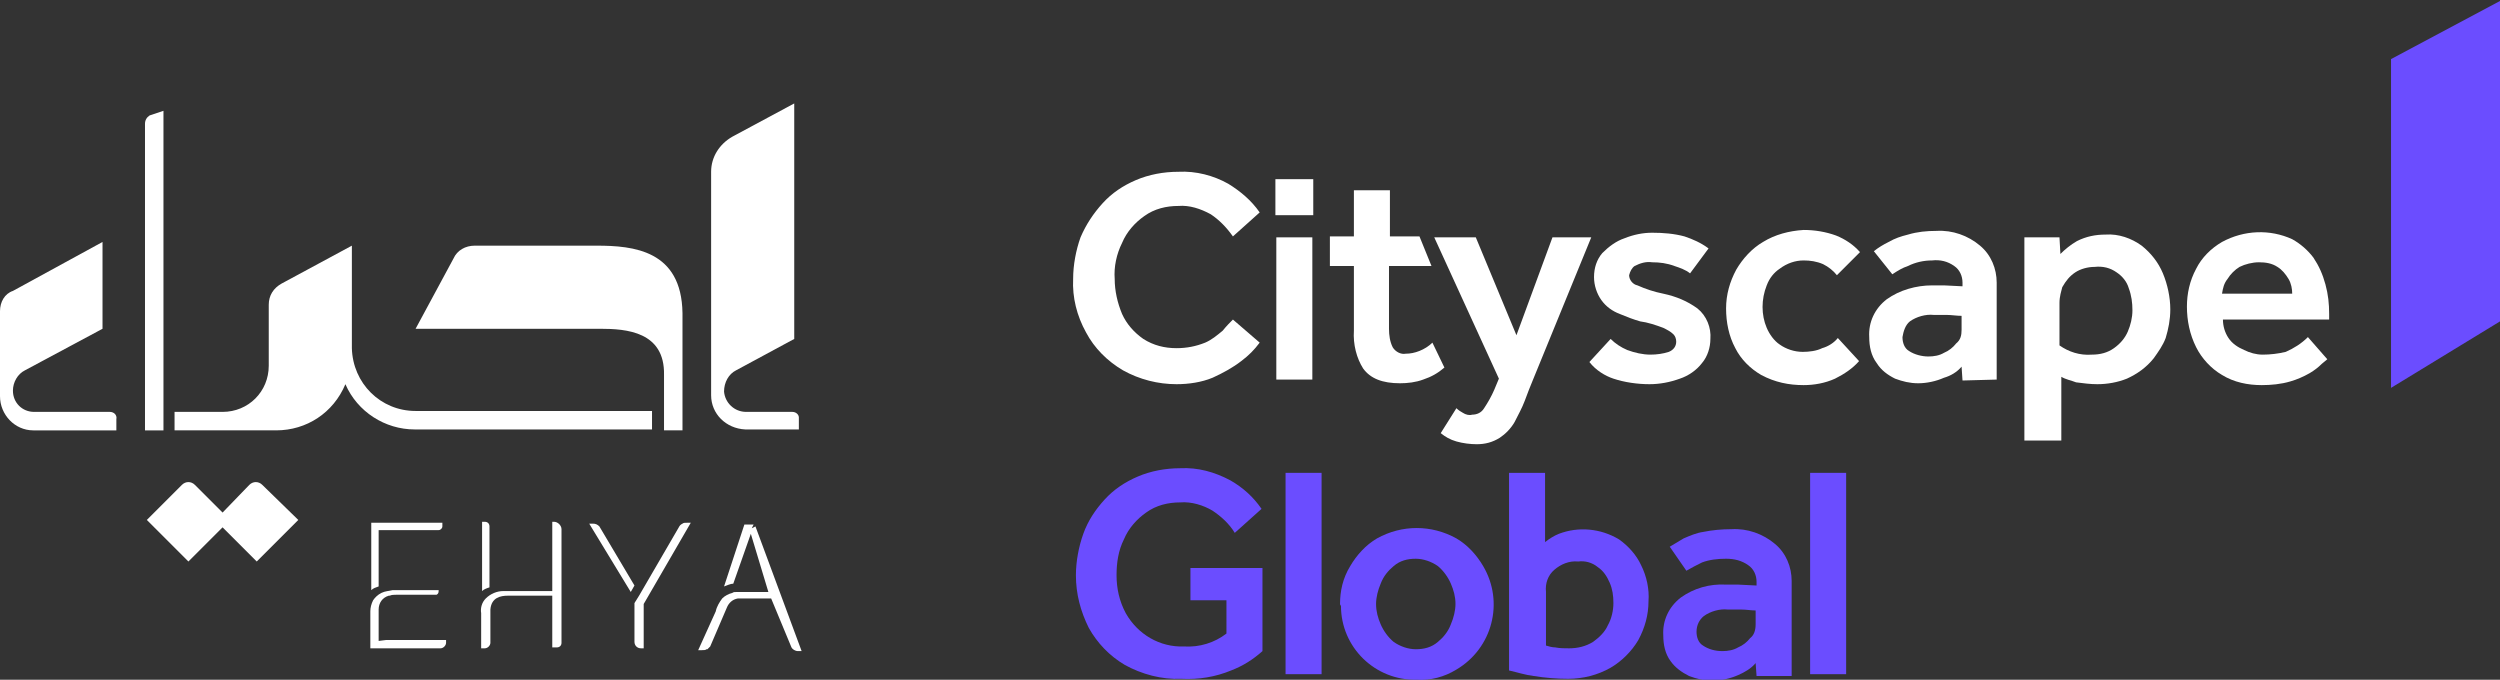
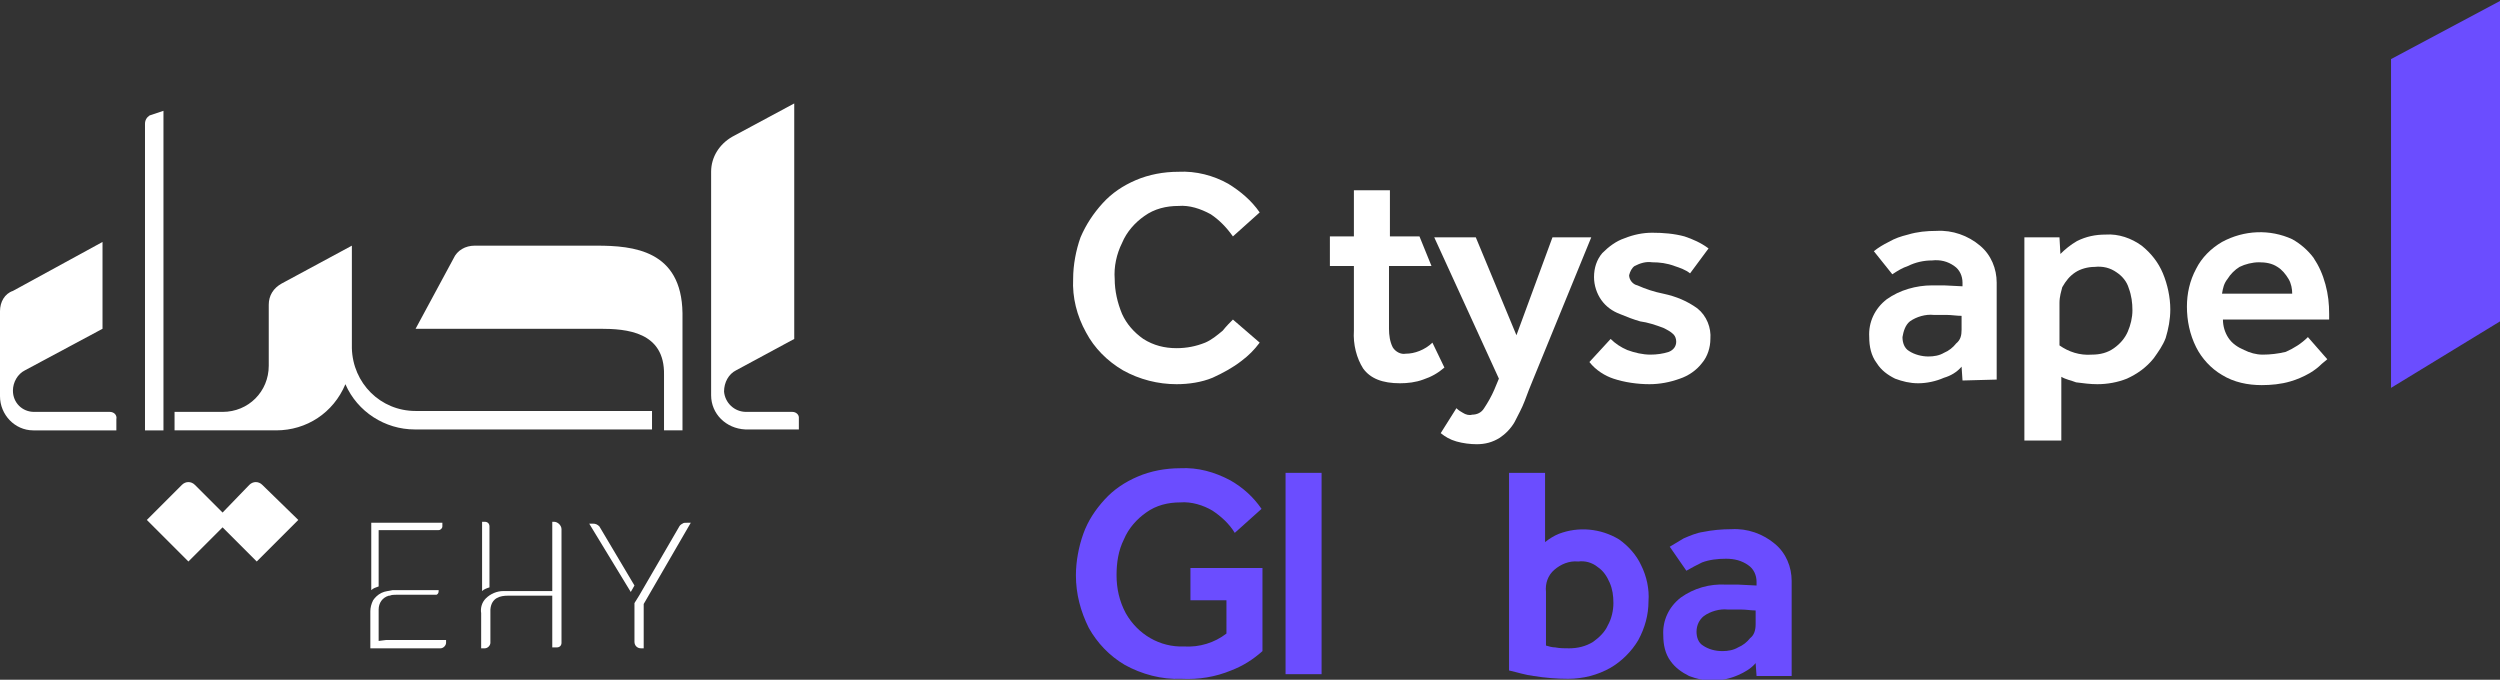
<svg xmlns="http://www.w3.org/2000/svg" version="1.1" id="Layer_1" x="0px" y="0px" viewBox="0 0 270.7 73.6" style="enable-background:new 0 0 270.7 73.6;" xml:space="preserve">
  <rect x="0" y="0" width="270.7" height="73.6" fill="#333333" stroke="none" />
  <style type="text/css">
	.st0{fill:#FFFFFF;}
	.st1{fill:#6B4DFF;}
</style>
-   <path class="st0" d="M138.2,25.7h3.9v15.4h-3.9V25.7z M138.1,19.4h4.1v3.9h-4.1V19.4z" />
  <path class="st0" d="M146.6,35.8v-7H144v-3.2h2.6v-5h3.9v5h3.2l1.3,3.2h-4.6v6.8c0,0.7,0.1,1.4,0.4,2c0.3,0.5,0.9,0.8,1.4,0.7  c0.5,0,1-0.1,1.5-0.3c0.5-0.2,1-0.5,1.4-0.9l1.3,2.7c-0.7,0.6-1.4,1-2.3,1.3c-0.8,0.3-1.7,0.4-2.5,0.4c-1.9,0-3.2-0.5-4-1.6  C146.9,38.8,146.5,37.3,146.6,35.8" />
  <path class="st0" d="M156,46.9l1.7-2.7c0.2,0.2,0.5,0.4,0.7,0.5c0.3,0.2,0.7,0.3,1,0.2c0.5,0,1-0.2,1.3-0.7c0.4-0.6,0.8-1.3,1.1-2  l0.5-1.2l-7-15.3h4.5l4.4,10.6l3.9-10.6h4.2L166,41.1c-0.3,0.7-0.6,1.5-0.9,2.3c-0.3,0.8-0.7,1.5-1.1,2.3c-0.4,0.7-1,1.3-1.6,1.7  c-0.8,0.5-1.6,0.7-2.5,0.7c-0.7,0-1.5-0.1-2.2-0.3C157,47.6,156.5,47.3,156,46.9" />
  <path class="st0" d="M172.1,39.2l2.3-2.5c0.5,0.5,1.1,0.9,1.8,1.2c0.8,0.3,1.7,0.5,2.5,0.5c0.7,0,1.4-0.1,2-0.3  c0.5-0.2,0.8-0.6,0.8-1.1c0-0.3-0.1-0.6-0.3-0.8c-0.3-0.3-0.7-0.5-1.1-0.7c-0.8-0.3-1.7-0.6-2.5-0.7c-0.7-0.2-1.5-0.5-2.2-0.8  c-0.8-0.3-1.5-0.8-2-1.5c-0.5-0.7-0.8-1.6-0.8-2.5c0-1,0.3-1.9,0.9-2.6c0.7-0.7,1.5-1.3,2.4-1.6c1-0.4,2-0.6,3-0.6  c1.2,0,2.4,0.1,3.5,0.4c0.9,0.3,1.8,0.7,2.6,1.3l-2,2.7c-0.5-0.4-1.1-0.6-1.7-0.8c-0.8-0.3-1.6-0.4-2.4-0.4  c-0.7-0.1-1.3,0.1-1.9,0.4c-0.3,0.2-0.5,0.6-0.6,1c0,0.5,0.4,1,0.9,1.1c0.9,0.4,1.8,0.7,2.8,0.9c1.4,0.3,2.6,0.8,3.7,1.6  c1,0.8,1.5,2.1,1.4,3.3c0,0.9-0.3,1.9-0.9,2.6c-0.6,0.8-1.5,1.4-2.4,1.7c-1.1,0.4-2.2,0.6-3.3,0.6c-1.3,0-2.7-0.2-3.9-0.6  C173.8,40.7,172.8,40.1,172.1,39.2" />
-   <path class="st0" d="M199,36.6l2.3,2.5c-0.7,0.8-1.6,1.4-2.6,1.9c-1.1,0.5-2.3,0.7-3.4,0.7c-1.6,0-3.1-0.3-4.6-1.1  c-1.2-0.7-2.2-1.7-2.8-2.9c-0.7-1.3-1-2.8-1-4.3c0-1.5,0.4-2.9,1.1-4.2c0.7-1.2,1.7-2.3,2.9-3c1.3-0.8,2.8-1.2,4.4-1.3  c1.2,0,2.4,0.2,3.5,0.6c1,0.4,1.9,1,2.6,1.8l-2.5,2.5c-0.4-0.5-0.9-0.9-1.5-1.2c-0.7-0.3-1.4-0.4-2.1-0.4c-0.9,0-1.8,0.3-2.6,0.9  c-0.6,0.4-1.1,1-1.4,1.8c-0.6,1.5-0.6,3.2,0,4.6c0.3,0.7,0.8,1.4,1.4,1.8c0.7,0.5,1.6,0.8,2.5,0.8c0.7,0,1.5-0.1,2.1-0.4  C198,37.5,198.6,37.1,199,36.6" />
  <path class="st0" d="M212.4,35.7v-1.5c-0.5,0-1.1-0.1-1.6-0.1h-1.4c-0.9-0.1-1.9,0.2-2.6,0.7c-0.5,0.4-0.7,1.1-0.8,1.7  c0,0.6,0.2,1.2,0.7,1.5c0.6,0.4,1.4,0.6,2.1,0.6c0.6,0,1.2-0.1,1.7-0.4c0.5-0.2,1-0.6,1.3-1C212.3,36.8,212.4,36.3,212.4,35.7   M212.5,41.2l-0.1-1.5c-0.5,0.6-1.2,1-1.9,1.2c-0.9,0.4-1.9,0.6-2.8,0.6c-0.9,0-1.7-0.2-2.5-0.5c-0.8-0.4-1.5-0.9-2-1.7  c-0.6-0.8-0.8-1.8-0.8-2.8c-0.1-1.6,0.6-3.1,1.9-4.1c1.4-1,3.2-1.5,4.9-1.5h1.3l2,0.1v-0.4c0-0.7-0.3-1.4-0.9-1.8  c-0.7-0.5-1.5-0.7-2.4-0.6c-0.9,0-1.8,0.2-2.6,0.6c-0.6,0.2-1.1,0.5-1.7,0.9l-2-2.5c0.5-0.4,1-0.7,1.6-1c0.7-0.4,1.3-0.6,2.1-0.8  c1-0.3,2-0.4,3.1-0.4c1.7-0.1,3.4,0.5,4.7,1.6c1.2,1,1.8,2.5,1.8,4v10.5L212.5,41.2z" />
  <path class="st0" d="M223,32.8v4.6c1,0.7,2.2,1.1,3.5,1c0.9,0,1.7-0.2,2.4-0.7c0.7-0.5,1.2-1.1,1.5-1.8c0.3-0.7,0.5-1.5,0.5-2.3  c0-0.8-0.1-1.6-0.4-2.4c-0.2-0.7-0.7-1.3-1.3-1.7c-0.7-0.5-1.5-0.7-2.4-0.6c-0.7,0-1.5,0.2-2.1,0.6c-0.6,0.4-1,0.9-1.4,1.6  C223.2,31.5,223,32.1,223,32.8 M219.2,47.7v-22h3.8l0.1,1.8c0.5-0.5,1.1-1,1.8-1.4c1-0.5,2-0.7,3.1-0.7c1.4-0.1,2.8,0.4,3.9,1.2  c1,0.8,1.8,1.8,2.3,3c0.5,1.2,0.8,2.6,0.8,3.9c0,1.1-0.2,2.1-0.5,3.1c-0.3,0.8-0.8,1.5-1.3,2.2c-0.8,1-1.8,1.7-2.9,2.2  c-1,0.4-2.1,0.6-3.2,0.6c-0.8,0-1.5-0.1-2.3-0.2c-0.5-0.2-1.1-0.3-1.6-0.6v6.9L219.2,47.7z" />
  <path class="st0" d="M240.6,31.8h7.6c0-0.5-0.1-1.1-0.4-1.6c-0.3-0.5-0.7-1-1.2-1.3c-0.6-0.4-1.3-0.5-2-0.5c-0.7,0-1.5,0.2-2.1,0.5  c-0.5,0.3-1,0.8-1.3,1.3C240.8,30.7,240.7,31.2,240.6,31.8 M249.9,36.5l2.1,2.4l-0.6,0.5c-0.4,0.4-0.8,0.7-1.3,1  c-0.7,0.4-1.4,0.7-2.1,0.9c-1,0.3-2.1,0.4-3.1,0.4c-1.5,0-3-0.3-4.3-1.1c-1.2-0.7-2.2-1.8-2.8-3c-0.7-1.4-1-2.9-1-4.4  c0-1.4,0.3-2.8,1-4.1c0.6-1.2,1.6-2.2,2.8-2.9c2.4-1.3,5.2-1.4,7.6-0.3c0.9,0.5,1.7,1.2,2.3,2c0.6,0.9,1,1.8,1.3,2.9  c0.3,1.1,0.4,2.1,0.4,3.2v0.6h-11.5c0,0.7,0.2,1.4,0.6,2c0.4,0.6,1,1,1.7,1.3c0.6,0.3,1.3,0.5,2,0.5c0.8,0,1.7-0.1,2.5-0.3  C248.4,37.7,249.2,37.2,249.9,36.5" />
  <path class="st0" d="M133.5,34.6l2.9,2.5c-0.6,0.8-1.2,1.4-2,2c-0.9,0.7-2,1.3-3.1,1.8c-1.2,0.5-2.6,0.7-3.9,0.7c-2,0-4-0.5-5.8-1.5  c-1.7-1-3.1-2.4-4-4.1c-1-1.8-1.5-3.8-1.4-5.8c0-1.5,0.3-3.1,0.8-4.5c0.6-1.4,1.4-2.6,2.4-3.7c1-1.1,2.2-1.9,3.6-2.5  c1.4-0.6,3-0.9,4.6-0.9c1.9-0.1,3.8,0.4,5.4,1.3c1.3,0.8,2.5,1.8,3.4,3.1l-2.9,2.6c-0.7-1-1.5-1.8-2.4-2.4c-1.1-0.6-2.3-1-3.5-0.9  c-1.3,0-2.6,0.3-3.7,1.1c-1,0.7-1.9,1.7-2.4,2.9c-0.6,1.2-0.9,2.6-0.8,3.9c0,1.3,0.3,2.6,0.8,3.8c0.5,1.1,1.3,2,2.3,2.7  c1.1,0.7,2.3,1,3.6,1c1.1,0,2.1-0.2,3.1-0.6c0.7-0.3,1.3-0.8,1.9-1.3C132.8,35.3,133.2,34.9,133.5,34.6" />
  <path class="st1" d="M128.9,65v-3.5h7.8v9c-1,0.9-2.1,1.6-3.4,2.1c-1.7,0.7-3.5,1-5.4,0.9c-2.1,0.1-4.3-0.5-6.1-1.5  c-1.7-1-3-2.4-3.9-4c-0.9-1.8-1.4-3.7-1.4-5.7c0-1.5,0.3-3.1,0.8-4.5c0.5-1.4,1.3-2.6,2.3-3.7c1-1.1,2.2-1.9,3.6-2.5  c1.4-0.6,3-0.9,4.6-0.9c1.9-0.1,3.7,0.4,5.4,1.3c1.4,0.8,2.5,1.8,3.4,3.1l-2.9,2.6c-0.6-1-1.5-1.8-2.4-2.4c-1-0.6-2.3-1-3.5-0.9  c-1.3,0-2.6,0.3-3.7,1.1c-1,0.7-1.9,1.7-2.4,2.9c-0.6,1.2-0.8,2.5-0.8,3.9c0,1.4,0.3,2.8,1,4.1c1.3,2.3,3.7,3.7,6.3,3.6  c1.7,0.1,3.3-0.4,4.6-1.4V65H128.9z" />
  <rect x="139.2" y="51.2" class="st1" width="3.9" height="21.8" />
-   <path class="st1" d="M153.3,70.3c0.9,0,1.7-0.2,2.4-0.8c0.6-0.5,1.1-1.1,1.4-1.9c0.3-0.7,0.5-1.5,0.5-2.2c0-0.8-0.2-1.5-0.5-2.2  c-0.3-0.7-0.8-1.4-1.4-1.9c-0.7-0.5-1.6-0.8-2.4-0.8c-0.9,0-1.7,0.2-2.4,0.8c-0.6,0.5-1.1,1.1-1.4,1.9c-0.3,0.7-0.5,1.5-0.5,2.2  c0,0.8,0.2,1.5,0.5,2.2c0.3,0.7,0.8,1.4,1.4,1.9C151.6,70,152.5,70.3,153.3,70.3 M145.1,65.4c0-1.4,0.3-2.8,1.1-4.1  c0.7-1.2,1.7-2.3,2.9-3c2.7-1.5,5.9-1.5,8.6,0c1.2,0.7,2.2,1.8,2.9,3c2.3,3.9,1,8.9-2.9,11.2c-1.3,0.8-2.8,1.2-4.3,1.1  c-4.5,0.1-8.2-3.5-8.2-8C145.1,65.5,145.1,65.4,145.1,65.4" />
  <path class="st1" d="M167.4,64.1v5.8c0.3,0.1,0.7,0.2,1,0.2c0.5,0.1,1,0.1,1.5,0.1c0.9,0,1.8-0.2,2.6-0.7c0.7-0.5,1.3-1.1,1.6-1.8  c0.4-0.7,0.6-1.6,0.6-2.4c0-0.8-0.1-1.5-0.4-2.2c-0.3-0.7-0.7-1.3-1.3-1.7c-0.6-0.5-1.4-0.7-2.1-0.6c-1-0.1-1.9,0.3-2.6,0.9  C167.6,62.3,167.3,63.2,167.4,64.1 M163.4,72.6V51.2h3.9v7.5c0.5-0.4,1-0.7,1.5-0.9c2.1-0.8,4.5-0.6,6.5,0.6c1,0.7,1.9,1.7,2.4,2.8  c0.6,1.2,0.9,2.6,0.8,3.9c0,1.5-0.4,2.9-1.1,4.2c-0.7,1.2-1.8,2.3-3,3c-1.4,0.8-3,1.2-4.6,1.2c-1.2,0-2.5-0.1-3.7-0.3  C165.2,73.1,164.3,72.8,163.4,72.6" />
  <path class="st1" d="M190.1,67.6v-1.5c-0.5,0-1-0.1-1.6-0.1h-1.4c-0.9-0.1-1.9,0.2-2.6,0.7c-0.5,0.4-0.8,1-0.8,1.7  c0,0.6,0.2,1.2,0.7,1.5c0.6,0.4,1.3,0.6,2.1,0.6c0.6,0,1.2-0.1,1.7-0.4c0.5-0.2,1-0.6,1.3-1C189.9,68.8,190.1,68.3,190.1,67.6   M190.2,73.2l-0.1-1.4c-0.5,0.6-1.2,1-1.9,1.3c-0.9,0.4-1.9,0.6-2.8,0.6c-0.9,0-1.7-0.2-2.5-0.5c-0.8-0.4-1.5-0.9-2-1.6  c-0.6-0.8-0.8-1.8-0.8-2.8c-0.1-1.6,0.6-3.1,1.9-4.1c1.4-1,3.1-1.5,4.9-1.4h1.3l2,0.1v-0.4c0-0.7-0.3-1.4-0.9-1.8  c-0.7-0.5-1.5-0.7-2.4-0.7c-0.9,0-1.8,0.1-2.6,0.4c-0.6,0.3-1.2,0.6-1.7,0.9l-1.8-2.6c0.5-0.3,1-0.6,1.5-0.9  c0.7-0.3,1.4-0.6,2.1-0.7c1-0.2,2-0.3,3.1-0.3c1.7-0.1,3.4,0.5,4.7,1.6c1.2,1,1.8,2.5,1.8,4v10.3L190.2,73.2L190.2,73.2z" />
-   <rect x="196" y="51.2" class="st1" width="3.9" height="21.8" />
  <path class="st0" d="M85.8,44.6h-5c-1.3,0-2.3-1-2.4-2.2c0-1,0.5-1.9,1.3-2.3l6.3-3.4V11.2l-6.7,3.6C77.9,15.6,77,17,77,18.6v24.2  c0,2,1.6,3.6,3.7,3.7h5.8v-1.3C86.5,44.9,86.2,44.6,85.8,44.6C85.8,44.6,85.8,44.6,85.8,44.6z" />
  <path class="st0" d="M11.9,44.6H3.7c-1.3,0-2.3-1-2.3-2.3c0-0.9,0.5-1.8,1.3-2.2l8.4-4.5v-9.4l-9.7,5.3C0.5,31.8,0,32.7,0,33.7v9.2  c0,2,1.6,3.7,3.6,3.7c0,0,0,0,0,0h9v-1.2C12.7,44.9,12.3,44.6,11.9,44.6C11.9,44.6,11.9,44.6,11.9,44.6z" />
  <path class="st0" d="M28.4,52.5c-0.4-0.4-1-0.4-1.4,0c0,0,0,0,0,0l-2.9,3l-3-3c-0.4-0.4-1-0.4-1.4,0c0,0,0,0,0,0l-3.8,3.8l4.5,4.5  l3.7-3.7l3.7,3.7l4.5-4.5L28.4,52.5z" />
  <path class="st0" d="M17.7,44.6L17.7,44.6V12l-1.5,0.5c-0.3,0.2-0.5,0.5-0.5,0.9v33.2h2L17.7,44.6z" />
  <path class="st0" d="M38.1,37.7V26.6l-7.6,4.1c-0.9,0.5-1.4,1.3-1.4,2.3v6.6c0,2.8-2.2,5-5,5h-5.2v2h11c3.3,0,6.2-1.9,7.5-5  c1.3,3,4.3,4.9,7.5,4.9h25.7v-2H45C41.2,44.5,38.2,41.5,38.1,37.7z" />
  <path class="st0" d="M64.6,26.6H51.4c-1,0-1.9,0.5-2.3,1.4L45,35.6h20c2.8,0,7,0.3,6.9,5v6h2V33.9C73.8,27.1,68.6,26.6,64.6,26.6z" />
  <path class="st0" d="M64.2,56.7h-0.4l4.5,7.4l0.4-0.7L64.9,57C64.7,56.8,64.5,56.7,64.2,56.7z" />
  <path class="st0" d="M53,57c0-0.3-0.2-0.5-0.5-0.5h-0.3V64c0.2-0.2,0.5-0.3,0.8-0.4L53,57z" />
  <path class="st0" d="M52.1,66.8v3.4h0.4c0.3,0,0.6-0.3,0.6-0.6V66c0.1-1.3,1.1-1.5,1.9-1.5h4.8v5.6h0.5c0.3,0,0.5-0.2,0.5-0.5V57.3  c0-0.4-0.4-0.8-0.8-0.8c0,0,0,0,0,0h-0.2V64h-5.3c-0.7,0-1.4,0.3-1.9,0.8c-0.4,0.4-0.6,1-0.5,1.6C52.1,66.5,52.1,66.8,52.1,66.8z" />
  <path class="st0" d="M73.9,56.7c-0.2,0.1-0.3,0.2-0.4,0.4l-4.3,7.4l0,0l-0.5,0.8l0,0v4.2c0,0.4,0.3,0.7,0.7,0.7l0,0h0.3v-4.8l0,0  l5.1-8.8h-0.3C74.2,56.6,74,56.6,73.9,56.7z" />
-   <path class="st0" d="M81.4,57.2l0.2-0.4l0,0h-1l0,0l-2.2,6.7c0.3-0.1,0.7-0.3,1-0.3l1.9-5.4l1.9,6.3h-3.4c-0.2,0-0.4,0-0.5,0.1  c-0.4,0.1-0.8,0.3-1.1,0.6c-0.3,0.4-0.6,0.9-0.7,1.4l0,0l-1.9,4.2h0.4c0.2,0,0.4,0,0.5-0.1h0.1c0.1-0.1,0.2-0.2,0.3-0.3l1.8-4.2  c0.2-0.5,0.6-0.9,1.2-1h0.4h3.2l2.2,5.3c0.1,0.2,0.4,0.4,0.7,0.4h0.4l-5-13.5L81.4,57.2z" />
  <path class="st0" d="M47.5,57.4H41v6.1c-0.3,0.1-0.6,0.2-0.8,0.4v-7.3h7.7V57C47.9,57.2,47.7,57.4,47.5,57.4z" />
  <path class="st0" d="M41.8,69.3h6.5v0.3c0,0.3-0.3,0.6-0.6,0.6c0,0,0,0,0,0h-7.6v-3.7c0-0.1,0-0.2,0-0.3c0-0.4,0.1-0.8,0.3-1.2  c0.2-0.3,0.5-0.6,0.9-0.8c0.4-0.2,0.8-0.2,1.2-0.3h5c0,0.1,0,0.3-0.1,0.4c-0.1,0.1-0.1,0.1-0.2,0.1h-4.3c-0.2,0-0.5,0-0.7,0.1h-0.1  c-0.7,0.2-1.1,0.8-1.1,1.5v3.4L41.8,69.3z" />
  <polyline class="st1" points="270.9,0 258.9,6.4 258.9,42 270.7,34.8 " />
</svg>